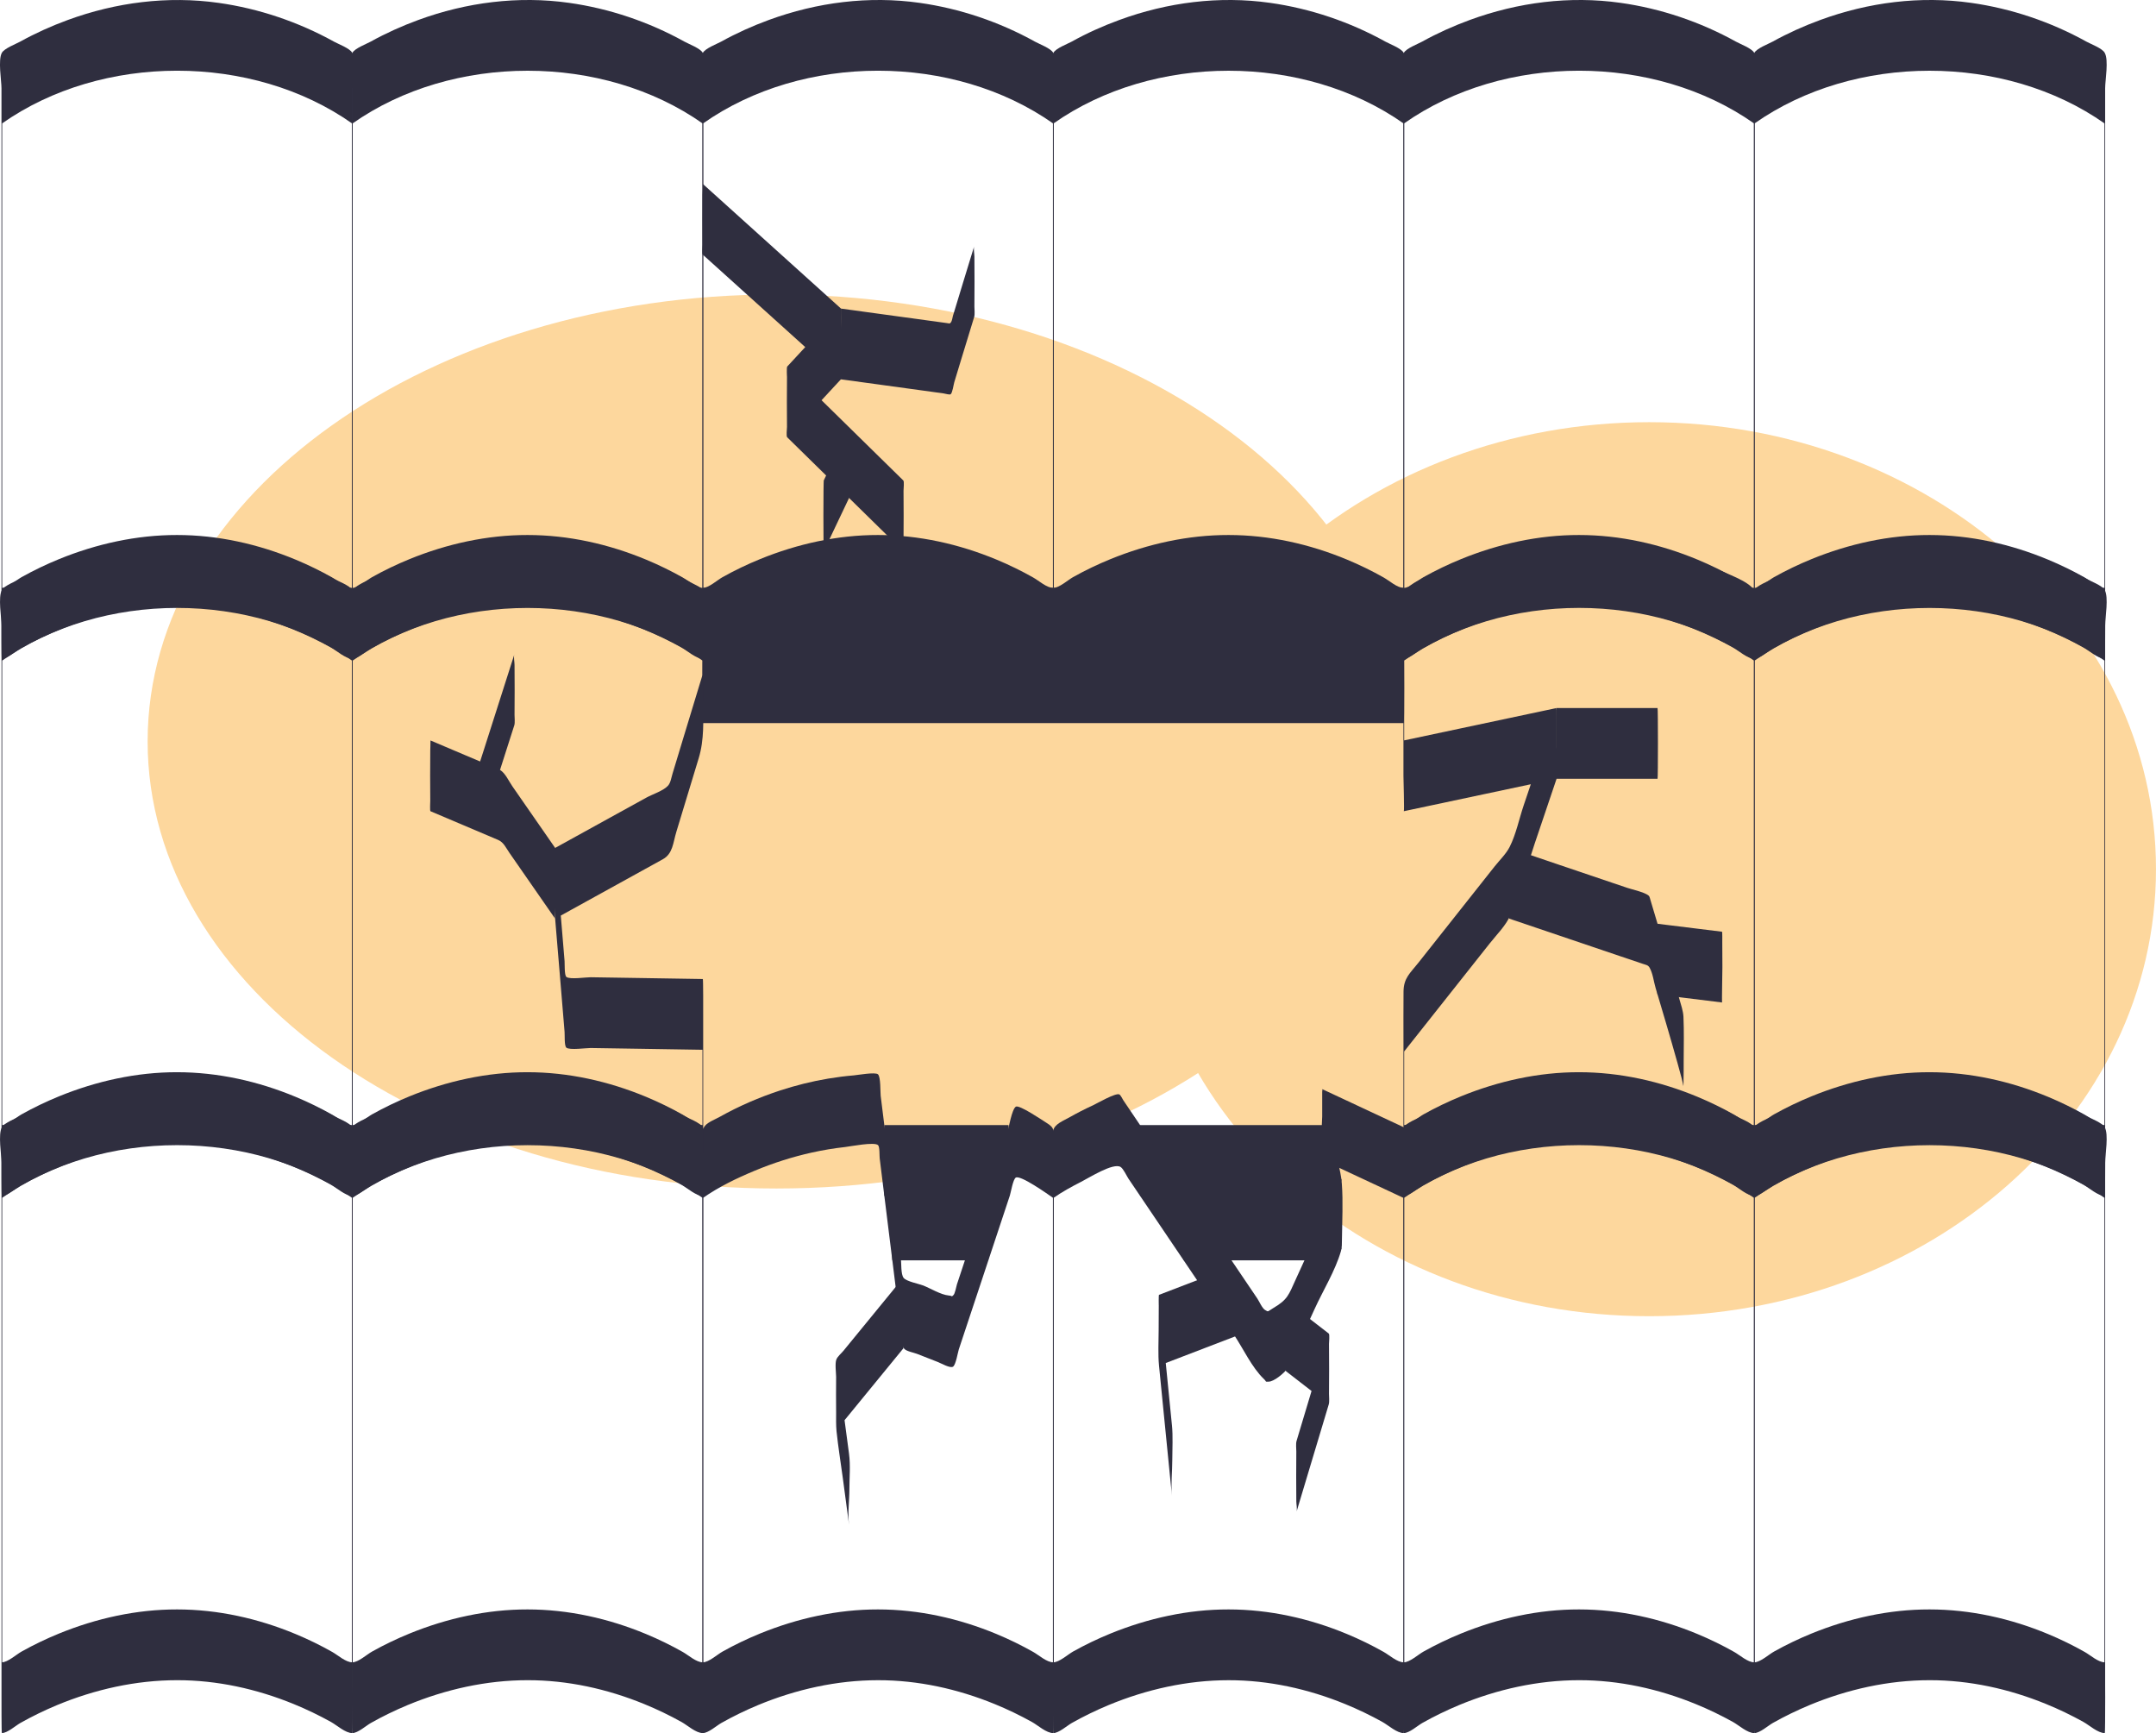
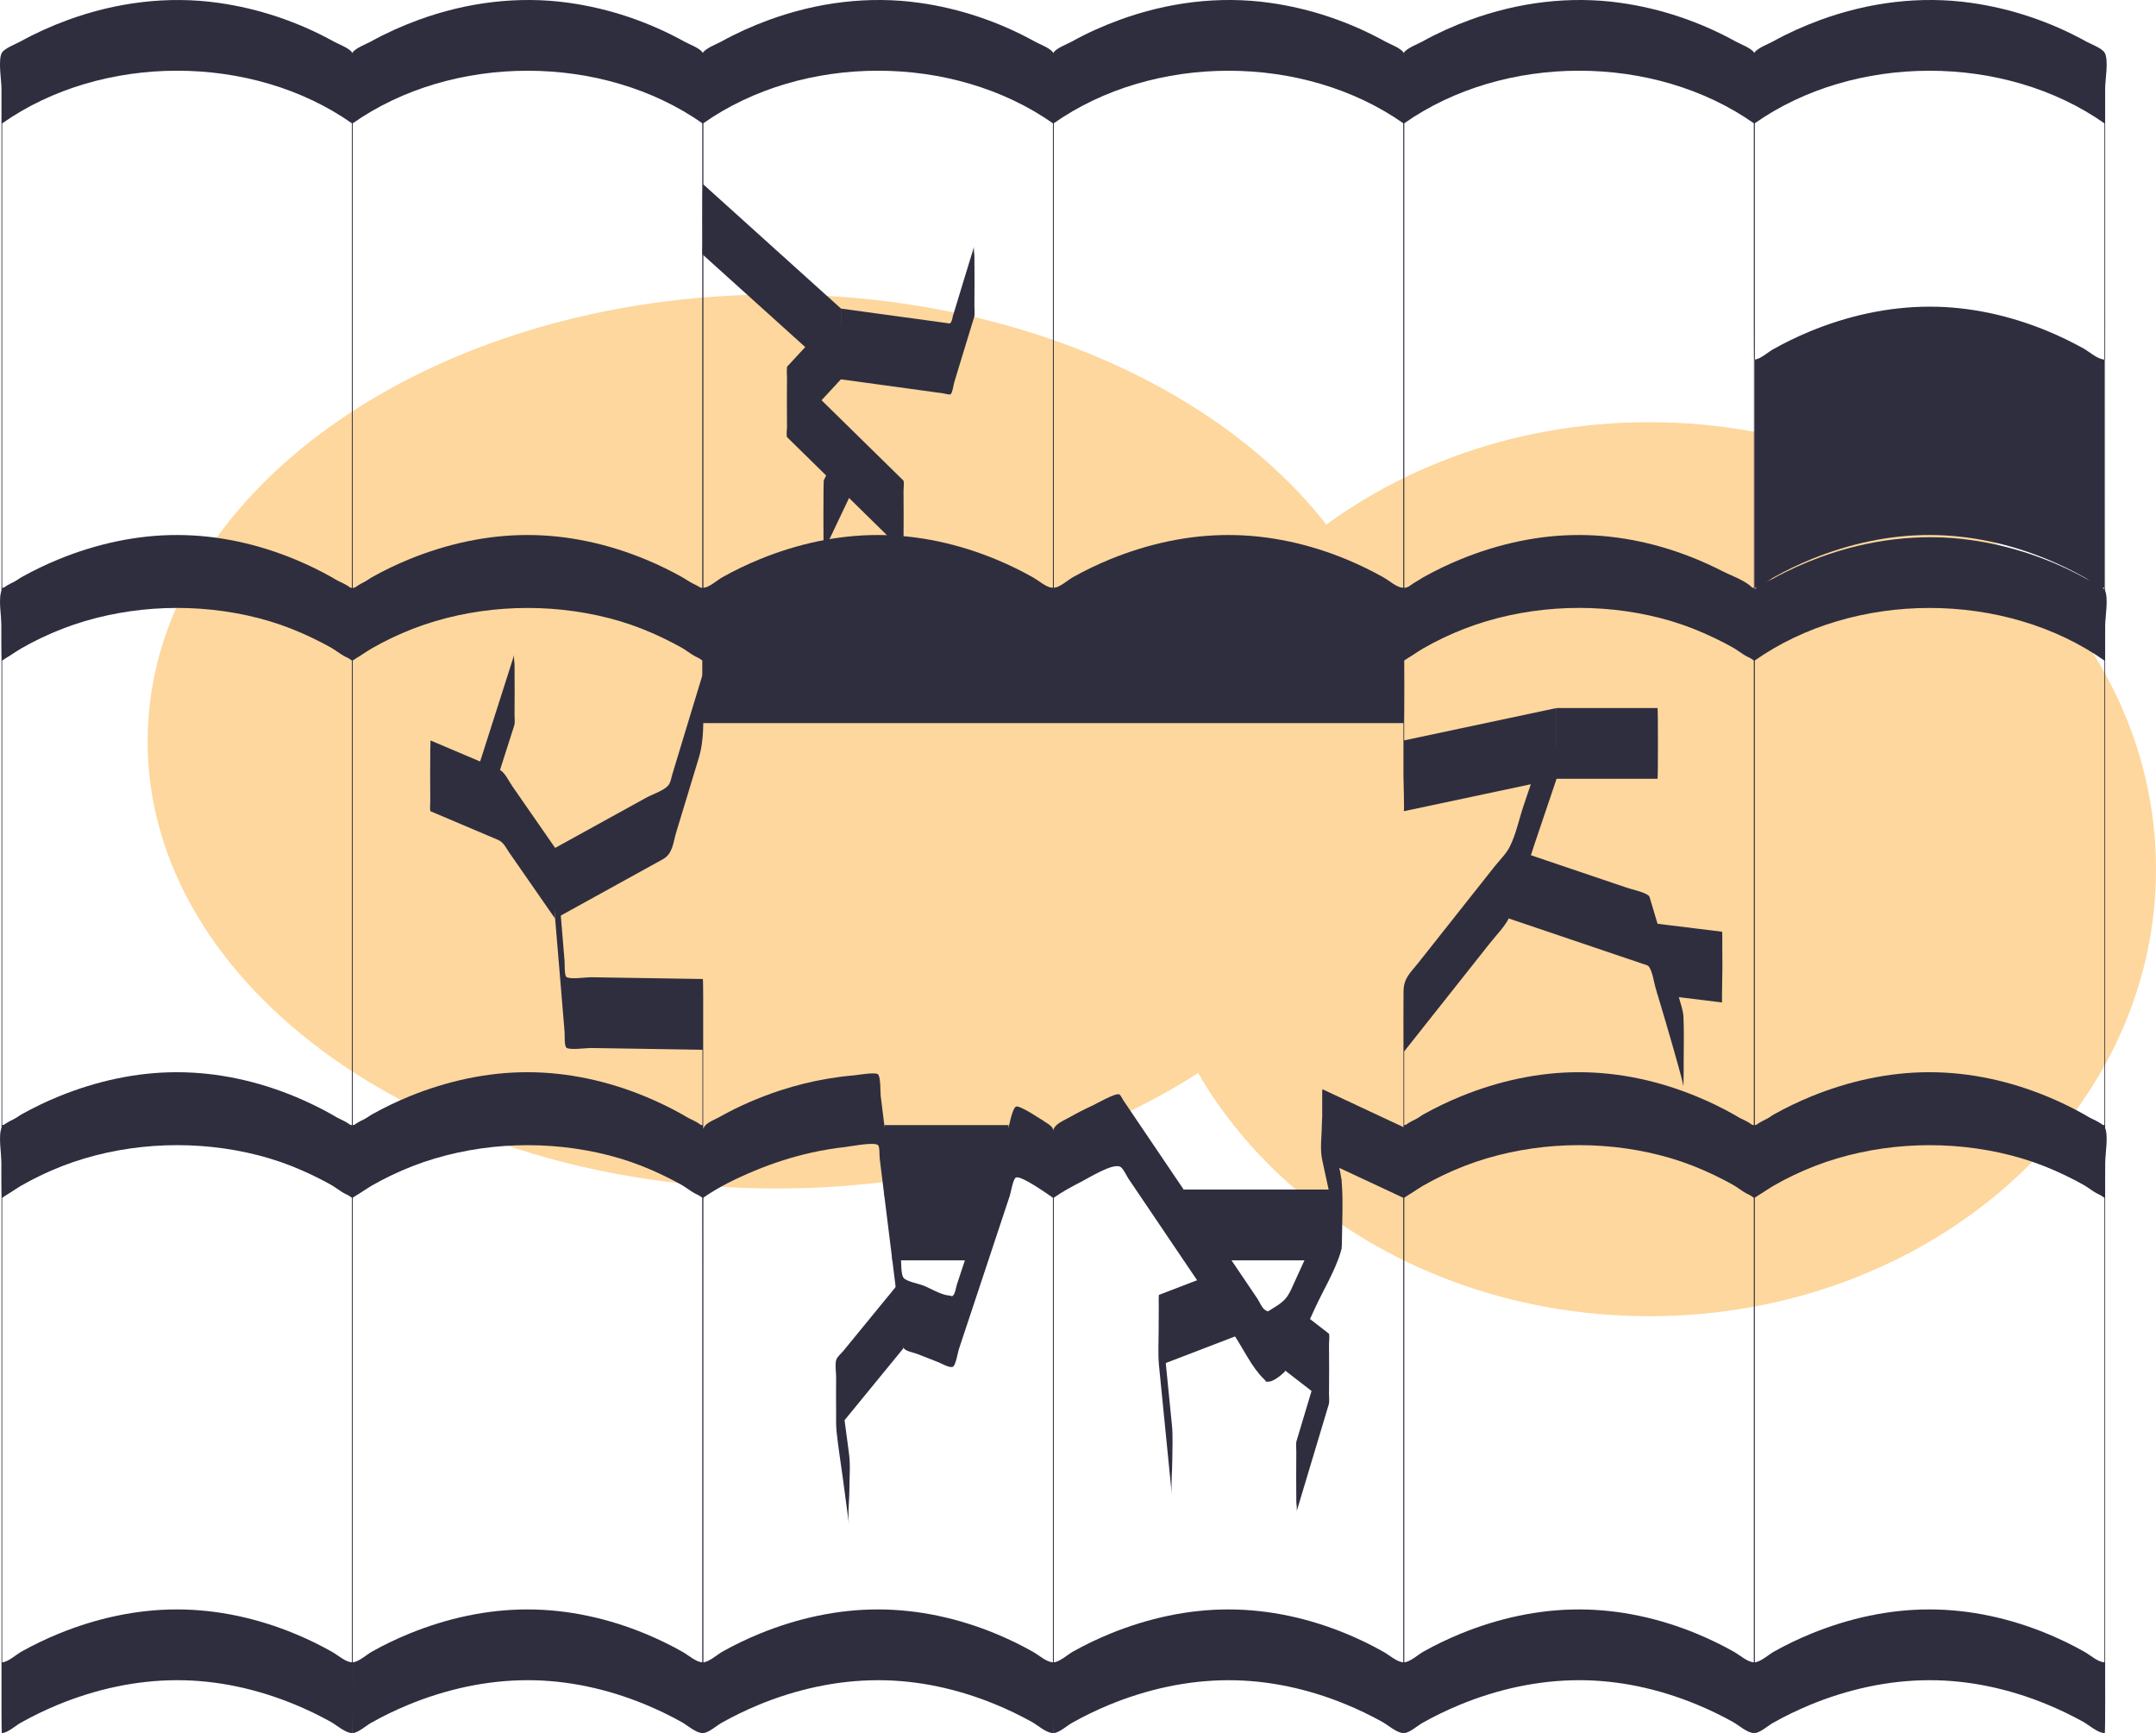
<svg xmlns="http://www.w3.org/2000/svg" id="Layer_2" data-name="Layer 2" viewBox="0 0 131.656 105.804">
  <defs>
    <style> .cls-1 { fill: none; } .cls-2 { fill: #2f2e3f; } .cls-3 { fill: #fdd79d; } .cls-4 { clip-path: url(#clippath); } </style>
    <clipPath id="clippath">
      <rect class="cls-1" width="131.656" height="105.804" />
    </clipPath>
  </defs>
  <g id="Layer_1-2" data-name="Layer 1">
    <g class="cls-4">
      <path class="cls-3" d="M47.413,17.977c21.204,0,38.398,12.218,38.398,27.288s-17.194,27.292-38.398,27.292S9.015,60.338,9.015,45.265s17.194-27.288,38.398-27.288" />
      <path class="cls-3" d="M100.709,25.774c17.093,0,30.946,12.218,30.946,27.288s-13.853,27.292-30.946,27.292-30.946-12.218-30.946-27.292,13.853-27.288,30.946-27.288" />
      <path class="cls-2" d="M85.722,39.826h-42.804c-.032,0-.032,4.32,0,4.32h42.804c.032,0,.032-4.32,0-4.32" />
      <path class="cls-2" d="M42.917,40.211h42.804c.032,0,.032-4.32,0-4.32h-42.804c-.032,0-.032,4.32,0,4.32" />
      <path class="cls-2" d="M81.629,72.623h-9.349c-.032,0-.032,4.32,0,4.32h9.349c.032,0,.032-4.32,0-4.32" />
      <path class="cls-2" d="M60.352,72.623h-5.861c-.032,0-.032,4.32,0,4.32h5.861c.032,0,.032-4.32,0-4.32" />
      <path class="cls-2" d="M54.003,73.007h7.582c.032,0,.032-4.32,0-4.32h-7.582c-.032,0-.032,4.32,0,4.32" />
-       <path class="cls-2" d="M69.619,73.007h11.596c.032,0,.032-4.32,0-4.32h-11.596c-.032,0-.032,4.32,0,4.32" />
      <path class="cls-2" d="M79.173,92.292c.655-2.185,1.31-4.374,1.969-6.559.047-.162.014-.493.014-.634.004-.508.007-1.019.007-1.526s-.004-1.019-.007-1.526c0-.101.05-.583-.014-.634-.871-.673-1.739-1.343-2.606-2.016.018.014-.018.709-.014.634-.007.508-.007,1.019-.007,1.526s0,1.019.007,1.526c0,.101-.05.583.014.634.868.673,1.735,1.343,2.606,2.016v-4.32c-.659,2.185-1.314,4.374-1.969,6.559-.05.162-.014.493-.014.634-.007.508-.007,1.019-.007,1.526s0,1.019.007,1.526c0,.18.065.468.014.634" />
      <path class="cls-2" d="M71.562,86.988c-.263-2.646-.526-5.292-.788-7.938v4.32c1.552-.594,3.1-1.188,4.648-1.782.029-.011.014-.716.014-.634.007-.508.007-1.019.007-1.526,0-.511,0-1.019-.007-1.53,0-.065-.036-.623-.014-.63-1.548.594-3.096,1.188-4.648,1.782-.029.011-.014.716-.014.634-.004.508-.007,1.019-.007,1.526,0,.716-.047,1.451.022,2.16.263,2.646.526,5.292.788,7.938-.068-.698.022-1.458.022-2.16,0-.713.05-1.447-.022-2.16" />
      <path class="cls-2" d="M51.847,88.759c-.256-1.922-.515-3.848-.77-5.771v4.32c1.361-1.663,2.722-3.326,4.082-4.986.05-.065.014-.641.014-.634.007-.508.007-1.019.007-1.526,0-.511,0-1.019-.007-1.53,0-.112-.072-.562-.014-.63l-3.658,4.468c-.122.148-.349.338-.425.518-.101.23-.018.842-.018,1.069-.007.727-.007,1.454,0,2.178,0,.382-.011.767.025,1.145.101.958.256,1.912.385,2.866.126.943.252,1.89.378,2.833-.09-.684.022-1.469.022-2.16,0-.706.072-1.458-.022-2.16" />
      <path class="cls-2" d="M101.218,43.224h-6.167c-.029,0-.032,4.32,0,4.32h6.167c.032,0,.032-4.32,0-4.32" />
      <path class="cls-2" d="M105.157,56.881c-1.148-.14-2.3-.284-3.449-.425-.162-.022-.328-.04-.49-.061.011.004-.022,1.998-.022,2.16,0,.511,0,1.019.007,1.526,0,.065-.011.63.014.634,1.148.144,2.3.284,3.449.425.162.022.328.04.49.061-.014,0,.022-1.998.022-2.16,0-.508,0-1.019-.007-1.526,0-.065.007-.63-.014-.634" />
      <path class="cls-2" d="M102.8,62.074c-.018-.367-.155-.742-.252-1.094-.191-.695-.389-1.386-.59-2.077-.385-1.318-.774-2.632-1.17-3.946-.065-.212-.047-.256-.212-.346-.353-.198-.832-.284-1.213-.41-1.404-.475-2.808-.95-4.216-1.426-.994-.338-1.987-.673-2.981-1.012.076.025-.022,1.98-.022,2.16,0,.511,0,1.019.004,1.53.004.072-.025.616.018.63,2.239.76,4.478,1.516,6.721,2.275.479.162.961.324,1.44.486.191.065.302.068.396.216.205.338.266.886.378,1.26.212.709.421,1.415.63,2.124.238.817.479,1.634.706,2.455.086.306.173.616.252.925.025.097.047.191.068.288.011.036.036.238.032.126.011.281.018-.356.014-.216.011-.432.011-.86.011-1.292.004-.882.025-1.775-.014-2.657" />
      <path class="cls-2" d="M50.303,33.651c.45-.947.9-1.894,1.35-2.84.065-.137.13-.274.194-.407.007-.065.007-.126.007-.187.004-.148.007-.299.007-.446.007-.511.007-1.019.007-1.526,0-.511,0-1.019-.007-1.53,0-.112-.004-.223-.004-.335,0-.101-.004-.198-.011-.295-.45.947-.9,1.894-1.35,2.84-.065.133-.13.27-.194.407-.007.061-.007.122-.007.187-.004.148-.007.295-.007.446-.007.508-.007,1.019-.007,1.526s0,1.019.007,1.526c0,.115.004.227.004.338,0,.097.004.198.011.295" />
      <path class="cls-2" d="M31.406,39.958c-.608,1.904-1.217,3.809-1.825,5.713-.09.274-.176.547-.263.817-.05.158-.014.504-.014.634-.007.511-.007,1.019-.007,1.526,0,.511,0,1.019.007,1.53,0,.173.065.472.014.63.608-1.904,1.217-3.805,1.825-5.71.086-.274.176-.547.263-.821.05-.155.014-.5.014-.634.007-.508.007-1.019.007-1.526s0-1.019-.007-1.526c0-.176-.065-.475-.014-.634" />
      <path class="cls-2" d="M26.288,49.525c1.379.583,2.754,1.17,4.133,1.753.338.144.486.5.695.799.536.774,1.073,1.548,1.613,2.322.389.562.781,1.123,1.17,1.685-.036-.05.014-.655.014-.634.007-.508.007-1.019.007-1.526s0-1.019-.007-1.526c0-.14.061-.526-.014-.634-.871-1.256-1.742-2.509-2.614-3.766-.205-.295-.428-.796-.738-.986-.238-.148-.551-.234-.81-.346-.439-.187-.878-.371-1.318-.558-.709-.302-1.422-.601-2.131-.904.007.004-.018.727-.014.634-.007.508-.007,1.019-.007,1.526s0,1.019.007,1.526c0,.079-.032.616.014.634" />
      <path class="cls-2" d="M59.489,15.032c-.212.698-.425,1.393-.641,2.092-.162.529-.32,1.058-.482,1.584-.058.191-.119.385-.176.576-.032.108-.05.302-.119.392-.079.104-.09.068-.259.047-.349-.047-.698-.097-1.048-.144-1.069-.148-2.138-.295-3.208-.439-.734-.101-1.469-.202-2.203-.302.018,0-.022,1.994-.022,2.16s-.058,2.149.022,2.16c1.692.23,3.384.464,5.076.695.4.054.799.112,1.199.166.079.011.356.094.421.05.112-.076.184-.605.223-.731.148-.49.299-.979.446-1.469.259-.839.515-1.678.77-2.516.05-.162.014-.497.014-.634.007-.508.007-1.019.007-1.526s0-1.019-.007-1.526c0-.176-.065-.472-.014-.634" />
      <path class="cls-2" d="M42.917,15.548c2.812,2.534,5.623,5.072,8.435,7.607v-4.32c-1.091,1.181-2.185,2.362-3.28,3.542-.047.054-.014.655-.014.634-.007.511-.007,1.019-.007,1.526,0,.511,0,1.019.007,1.53,0,.112-.058.562.014.63,2.362,2.318,4.723,4.637,7.088,6.955-.029-.025.014-.695.014-.634.004-.508.007-1.019.007-1.526,0-.511-.004-1.019-.007-1.53-.004-.112.054-.562-.014-.63-2.365-2.318-4.727-4.637-7.088-6.955v4.32c1.094-1.181,2.189-2.362,3.28-3.542.05-.05.018-.652.018-.63.004-.511.004-1.019.004-1.53,0-.508,0-1.015-.004-1.526-.004-.104.054-.569-.018-.634-2.812-2.534-5.623-5.069-8.435-7.607.025.022-.014.702-.014.634-.007.508-.007,1.019-.007,1.526s0,1.019.007,1.526c0,.108-.054.572.014.634" />
      <path class="cls-2" d="M21.514,101.484c-.403,0-.875-.436-1.22-.63-.724-.41-1.472-.774-2.239-1.094-2.29-.954-4.756-1.505-7.243-1.505-2.466-.004-4.921.54-7.2,1.469-.785.32-1.552.688-2.293,1.102-.317.176-.842.655-1.206.659.007.72.014,1.44.022,2.16v-32.666c-.007.72-.014,1.44-.022,2.16,6.106-4.302,15.296-4.306,21.402,0-.007-.72-.014-1.44-.022-2.16v32.666c0,.162-.004,2.16.022,2.16s.022-2.138.022-2.16v-15.577c0-5.666.004-11.333,0-16.996v-.094c0-.493.227-1.717-.029-2.164-.158-.277-.846-.529-1.112-.677-2.174-1.206-4.586-2.023-7.049-2.369-3.103-.439-6.264-.032-9.202,1.044-1.001.367-1.98.806-2.916,1.325-.252.14-.954.403-1.112.677-.245.428-.025,1.71-.025,2.164v14.072c0,6.088-.004,12.175,0,18.259v.335c0,.122-.004,2.16.022,2.16.342-.004.835-.45,1.127-.616.727-.41,1.48-.774,2.246-1.094,2.318-.961,4.813-1.519,7.326-1.519,2.441-.004,4.864.533,7.117,1.454.785.32,1.548.688,2.286,1.098.367.205.875.677,1.3.677.032,0,.032-4.32,0-4.32" />
      <path class="cls-2" d="M42.917,101.484c-.403,0-.875-.436-1.22-.63-.724-.41-1.472-.774-2.239-1.094-2.293-.954-4.756-1.505-7.243-1.505-2.466-.004-4.921.54-7.2,1.469-.785.32-1.552.688-2.293,1.102-.317.176-.842.655-1.206.659.007.72.014,1.44.022,2.16v-32.666c-.007.72-.014,1.44-.022,2.16,6.106-4.302,15.296-4.302,21.402,0-.007-.72-.014-1.44-.022-2.16v32.666c0,.162-.004,2.16.022,2.16s.022-2.138.022-2.16v-15.577c0-5.666.004-11.333,0-16.996v-.094c0-.493.227-1.717-.029-2.164-.158-.277-.85-.529-1.112-.677-2.174-1.206-4.586-2.023-7.049-2.369-3.103-.439-6.264-.032-9.202,1.044-1.001.367-1.98.806-2.916,1.325-.256.14-.954.403-1.112.677-.245.428-.025,1.71-.025,2.164v14.072c0,6.088-.004,12.175,0,18.259v.335c0,.122-.004,2.16.022,2.16.342-.004.835-.45,1.127-.616.727-.41,1.48-.774,2.246-1.094,2.318-.961,4.813-1.519,7.326-1.519,2.441-.004,4.864.533,7.117,1.454.785.32,1.548.688,2.286,1.098.367.205.875.677,1.3.677.032,0,.032-4.32,0-4.32" />
      <path class="cls-2" d="M64.32,101.484c-.403,0-.875-.436-1.22-.63-.724-.41-1.472-.774-2.239-1.094-2.293-.954-4.756-1.505-7.243-1.505-2.466-.004-4.921.54-7.2,1.469-.785.32-1.552.688-2.293,1.102-.317.176-.842.655-1.206.659.007.72.014,1.44.022,2.16v-32.666c-.007.72-.014,1.44-.022,2.16.968-.68,2.066-1.21,3.157-1.663,1.134-.475,2.311-.85,3.51-1.116.67-.148,1.343-.259,2.023-.335.32-.036,1.796-.331,2.012-.112.104.108.079.659.097.799.076.623.155,1.242.23,1.861.212,1.71.425,3.42.637,5.13.169,1.361.338,2.718.504,4.075.029.205.014.436.133.569.133.148.594.234.778.306.414.162.828.324,1.242.486.248.094.781.414.958.292.169-.119.288-.86.349-1.051.486-1.462.972-2.927,1.458-4.392.551-1.667,1.105-3.337,1.66-5.004.058-.18.191-.986.36-1.091.284-.176,1.926.99,2.293,1.246-.007-.72-.014-1.44-.022-2.16v32.666c0,.162-.004,2.16.022,2.16s.022-2.138.022-2.16v-32.256c0-.572,0-1.145-.004-1.717-.007-.68.094-.796-.439-1.127-.248-.155-1.66-1.116-1.868-.983-.245.155-.432,1.31-.522,1.577-.335,1.004-.666,2.009-1.001,3.013-.691,2.088-1.382,4.172-2.074,6.26-.04.119-.115.576-.22.659-.162.126.025.047-.281.018-.486-.047-1.105-.432-1.559-.612-.259-.101-1.03-.245-1.199-.468-.169-.223-.13-.904-.162-1.177-.126-1.012-.252-2.023-.378-3.035-.284-2.3-.569-4.601-.857-6.901-.025-.223.007-1.138-.162-1.307-.151-.155-1.256.043-1.472.061-.526.043-1.051.112-1.57.198-1.001.166-1.984.414-2.945.727-1.271.418-2.506.95-3.668,1.602-.256.144-.716.32-.907.547-.256.31-.155.731-.155,1.163-.018,2.74-.004,5.483-.004,8.219v25.538c0,.122-.004,2.16.022,2.16.342-.004.835-.45,1.127-.616.727-.41,1.48-.774,2.246-1.094,2.318-.961,4.813-1.519,7.326-1.519,2.441-.004,4.864.533,7.117,1.454.785.32,1.548.688,2.286,1.098.367.205.875.677,1.3.677.032,0,.032-4.32,0-4.32" />
      <path class="cls-2" d="M85.722,101.484c-.403,0-.875-.436-1.22-.63-.724-.41-1.472-.774-2.239-1.094-2.29-.954-4.756-1.505-7.24-1.505-2.47-.004-4.921.54-7.204,1.469-.785.32-1.552.688-2.293,1.102-.313.176-.842.655-1.206.659.007.72.014,1.44.022,2.16v-32.666c-.007.72-.014,1.44-.022,2.16.533-.374,1.112-.691,1.692-.986.511-.259,1.966-1.184,2.416-.911.176.112.371.551.482.716.342.508.688,1.015,1.03,1.523,1.807,2.671,3.611,5.342,5.414,8.01.558.828,1.094,1.998,1.818,2.689.216.205.04.166.288.169.331.007.958-.522,1.148-.792.256-.356.396-.868.58-1.267.364-.796.727-1.591,1.091-2.383.515-1.13,1.253-2.318,1.602-3.514.072-.245.061-.472.065-.738.011-1.12.076-2.272-.007-3.391-.032-.464-.14-.904-.241-1.357-.32-1.472-.637-2.945-.958-4.417v4.32c1.66.778,3.323,1.555,4.982,2.329-.007-.72-.014-1.44-.022-2.16v32.666c0,.162-.004,2.16.022,2.16s.022-2.138.022-2.16v-32.666c0-.184.137-2.084-.022-2.16-1.66-.774-3.323-1.552-4.982-2.329.108.05-.022,1.958-.022,2.16,0,.684-.126,1.487.022,2.16.396,1.825.792,3.654,1.188,5.479v-4.32c-.936,2.052-1.872,4.104-2.812,6.156-.421.925-.486,1.217-1.357,1.728-.367.216-.281.259-.511.119-.176-.108-.356-.529-.468-.695-2.729-4.036-5.458-8.071-8.183-12.103-.05-.072-.158-.317-.245-.36-.22-.112-1.357.547-1.602.662-.497.227-.983.475-1.458.745-.382.216-.864.385-.979.785-.173.583-.014,1.436-.014,2.041v32.598c0,.122,0,2.16.022,2.16.342-.004.835-.45,1.127-.616.727-.41,1.48-.774,2.246-1.094,2.318-.961,4.813-1.519,7.33-1.519,2.437-.004,4.864.533,7.114,1.454.785.32,1.548.688,2.286,1.098.367.205.875.677,1.3.677.032,0,.032-4.32,0-4.32" />
      <path class="cls-2" d="M107.125,101.484c-.403,0-.875-.436-1.22-.63-.724-.41-1.472-.774-2.239-1.094-2.29-.954-4.756-1.505-7.243-1.505-2.466-.004-4.921.54-7.2,1.469-.785.32-1.552.688-2.293,1.102-.317.176-.842.655-1.206.659.007.72.014,1.44.022,2.16v-32.666c-.007.72-.014,1.44-.022,2.16,6.106-4.302,15.296-4.306,21.402,0-.007-.72-.014-1.44-.022-2.16v32.666c0,.162-.004,2.16.022,2.16s.022-2.138.022-2.16v-15.577c0-5.666.004-11.333,0-16.996v-.094c0-.493.227-1.717-.029-2.164-.158-.277-.85-.529-1.112-.677-2.174-1.206-4.586-2.023-7.049-2.369-3.103-.439-6.264-.032-9.202,1.044-1.001.367-1.98.806-2.916,1.325-.252.14-.954.403-1.112.677-.245.428-.025,1.71-.025,2.164v14.072c0,6.088-.004,12.175,0,18.259v.335c0,.122-.004,2.16.022,2.16.342-.004.835-.45,1.127-.616.727-.41,1.48-.774,2.246-1.094,2.318-.961,4.813-1.519,7.326-1.519,2.441-.004,4.864.533,7.117,1.454.785.32,1.548.688,2.286,1.098.367.205.875.677,1.3.677.032,0,.032-4.32,0-4.32" />
      <path class="cls-2" d="M128.528,101.484c-.403,0-.875-.436-1.22-.63-.724-.41-1.472-.774-2.239-1.094-2.29-.954-4.756-1.505-7.243-1.505-2.466-.004-4.921.54-7.2,1.469-.785.32-1.552.688-2.293,1.102-.317.176-.842.655-1.206.659.007.72.014,1.44.022,2.16v-32.666c-.007.72-.014,1.44-.022,2.16,6.106-4.302,15.296-4.302,21.402,0-.007-.72-.014-1.44-.022-2.16v32.666c0,.162-.004,2.16.022,2.16s.022-2.138.022-2.16v-15.577c0-5.666.004-11.333,0-16.996v-.094c0-.493.227-1.717-.029-2.164-.158-.277-.846-.529-1.112-.677-2.174-1.206-4.586-2.023-7.049-2.369-3.103-.439-6.264-.032-9.202,1.044-1.001.367-1.98.806-2.916,1.325-.256.14-.954.403-1.112.677-.245.428-.025,1.71-.025,2.164v14.072c0,6.088-.004,12.175,0,18.259v.335c0,.122-.004,2.16.022,2.16.342-.004.835-.45,1.127-.616.727-.41,1.48-.774,2.246-1.094,2.318-.961,4.813-1.519,7.326-1.519,2.441-.004,4.864.533,7.117,1.454.785.32,1.548.688,2.286,1.098.367.205.875.677,1.3.677.032,0,.032-4.32,0-4.32" />
      <path class="cls-2" d="M21.514,68.687c-.403,0-.875-.436-1.22-.63-.724-.41-1.472-.774-2.239-1.094-2.29-.954-4.756-1.505-7.243-1.505-2.466-.004-4.921.54-7.2,1.469-.785.32-1.552.688-2.293,1.102-.317.176-.842.655-1.206.659.007.72.014,1.44.022,2.16v-32.666c-.007.72-.014,1.44-.022,2.16,6.106-4.302,15.296-4.306,21.402,0-.007-.72-.014-1.44-.022-2.16v32.666c0,.162-.004,2.16.022,2.16s.022-2.138.022-2.16v-15.577c0-5.666.004-11.333,0-16.996v-.094c0-.493.227-1.717-.029-2.164-.158-.277-.846-.529-1.112-.677-2.174-1.206-4.586-2.023-7.049-2.369-3.103-.439-6.264-.032-9.202,1.044-1.001.367-1.98.806-2.916,1.325-.252.14-.954.403-1.112.677-.245.428-.025,1.71-.025,2.164v14.072c0,6.088-.004,12.175,0,18.259v.335c0,.122-.004,2.16.022,2.16.342-.004.835-.45,1.127-.616.727-.41,1.48-.774,2.246-1.094,2.318-.961,4.813-1.519,7.326-1.519,2.441-.004,4.864.533,7.117,1.454.785.32,1.548.688,2.286,1.098.367.205.875.677,1.3.677.032,0,.032-4.32,0-4.32" />
      <path class="cls-2" d="M107.125,68.687c-.403,0-.875-.436-1.22-.63-.724-.41-1.472-.774-2.239-1.094-2.29-.954-4.756-1.505-7.243-1.505-2.466-.004-4.921.54-7.2,1.469-.785.32-1.552.688-2.293,1.102-.317.176-.842.655-1.206.659.007.72.014,1.44.022,2.16v-8.791c-.007.72-.014,1.44-.022,2.16,1.75-2.21,3.503-4.424,5.256-6.635.443-.558.997-1.094,1.271-1.753.583-1.39.979-2.891,1.462-4.32.446-1.321.893-2.642,1.339-3.964.155-.454-.198-4.28,0-4.32-3.107.659-6.217,1.321-9.328,1.98.007.72.014,1.44.022,2.16v-9.184c-.007.72-.014,1.44-.022,2.16,6.106-4.302,15.296-4.306,21.402,0-.007-.72-.014-1.44-.022-2.16v32.666c0,.162-.004,2.16.022,2.16s.022-2.138.022-2.16v-32.659c0-.479.216-1.793-.043-2.182-.374-.554-1.681-.986-2.25-1.256-1.757-.828-3.636-1.426-5.555-1.728-4.064-.641-8.233.151-11.884,2.012-.461.234-1.026.472-1.422.81-.425.36-.284.587-.288,1.246-.007,1.076-.004,2.149-.004,3.222v7.052c0,.13.061,2.153.022,2.16,3.11-.659,6.221-1.321,9.328-1.98v-4.32c-.67,1.984-1.339,3.971-2.012,5.954-.274.814-.464,1.76-.853,2.527-.216.425-.612.806-.907,1.177-1.555,1.966-3.114,3.931-4.669,5.897-.511.644-.893.929-.904,1.75-.011,1.051-.004,2.099-.004,3.15v7.168c0,.122-.004,2.16.022,2.16.342-.004.835-.45,1.127-.616.727-.41,1.48-.774,2.246-1.094,2.318-.961,4.813-1.519,7.326-1.519,2.441-.004,4.864.533,7.117,1.454.785.32,1.548.688,2.286,1.098.367.205.875.677,1.3.677.032,0,.032-4.32,0-4.32" />
      <path class="cls-2" d="M128.528,68.687c-.403,0-.875-.436-1.22-.63-.724-.41-1.472-.774-2.239-1.094-2.29-.954-4.756-1.505-7.243-1.505-2.466-.004-4.921.54-7.2,1.469-.785.32-1.552.688-2.293,1.102-.317.176-.842.655-1.206.659.007.72.014,1.44.022,2.16v-32.666c-.007.72-.014,1.44-.022,2.16,6.106-4.302,15.296-4.302,21.402,0-.007-.72-.014-1.44-.022-2.16v32.666c0,.162-.004,2.16.022,2.16s.022-2.138.022-2.16v-15.577c0-5.666.004-11.333,0-16.996v-.094c0-.493.227-1.717-.029-2.164-.158-.277-.846-.529-1.112-.677-2.174-1.206-4.586-2.023-7.049-2.369-3.103-.439-6.264-.032-9.202,1.044-1.001.367-1.98.806-2.916,1.325-.256.14-.954.403-1.112.677-.245.428-.025,1.71-.025,2.164v14.072c0,6.088-.004,12.175,0,18.259v.335c0,.122-.004,2.16.022,2.16.342-.004.835-.45,1.127-.616.727-.41,1.48-.774,2.246-1.094,2.318-.961,4.813-1.519,7.326-1.519,2.441-.004,4.864.533,7.117,1.454.785.32,1.548.688,2.286,1.098.367.205.875.677,1.3.677.032,0,.032-4.32,0-4.32" />
      <path class="cls-2" d="M21.514,35.891c-.403,0-.875-.436-1.22-.63-.724-.41-1.472-.774-2.239-1.094-2.29-.954-4.756-1.505-7.243-1.505-2.466-.004-4.921.54-7.2,1.469-.785.32-1.552.688-2.293,1.102-.317.176-.842.655-1.206.659.007.72.014,1.44.022,2.16V5.385c-.007.72-.014,1.44-.022,2.16,6.106-4.302,15.296-4.306,21.402,0-.007-.72-.014-1.44-.022-2.16v32.666c0,.162-.004,2.16.022,2.16s.022-2.138.022-2.16v-15.577c0-5.666.004-11.333,0-16.996v-.094c0-.493.227-1.717-.029-2.164-.158-.277-.846-.529-1.112-.677C18.22,1.338,15.808.521,13.345.175c-3.103-.439-6.264-.032-9.202,1.044-1.001.367-1.98.806-2.916,1.325-.252.14-.954.403-1.112.677-.245.428-.025,1.71-.025,2.164v14.072c0,6.088-.004,12.175,0,18.259v.335c0,.122-.004,2.16.022,2.16.342-.004.835-.45,1.127-.616.727-.41,1.48-.774,2.246-1.094,2.318-.961,4.813-1.519,7.326-1.519,2.441-.004,4.864.533,7.117,1.454.785.32,1.548.688,2.286,1.098.367.205.875.677,1.3.677.032,0,.032-4.32,0-4.32" />
      <path class="cls-2" d="M42.917,68.687c-.403,0-.875-.436-1.22-.63-.724-.41-1.472-.774-2.239-1.094-2.293-.954-4.756-1.505-7.243-1.505-2.466-.004-4.921.54-7.2,1.469-.785.32-1.552.688-2.293,1.102-.317.176-.842.655-1.206.659.007.72.014,1.44.022,2.16v-32.666c-.007.72-.014,1.44-.022,2.16,6.106-4.302,15.296-4.302,21.402,0-.007-.72-.014-1.44-.022-2.16v5.116c.007-.72.014-1.44.022-2.16-.385,1.267-.77,2.534-1.156,3.802-.23.763-.461,1.523-.691,2.282-.076.241-.115.558-.274.738-.281.317-.954.529-1.321.731-.76.418-1.523.839-2.286,1.26-1.094.605-2.192,1.21-3.29,1.814-.173.097-.022,1.922-.022,2.16,0,.716-.036,1.447.022,2.16.119,1.418.238,2.837.356,4.259.072.882.148,1.768.22,2.653.018.198-.025.842.108.961.198.166,1.224.018,1.483.022.925.014,1.85.029,2.776.043,1.357.022,2.718.043,4.075.065-.007-.72-.014-1.44-.022-2.16v8.921c0,.162-.004,2.16.022,2.16s.022-2.138.022-2.16v-8.921c0-.122.007-2.16-.022-2.16-1.357-.022-2.718-.043-4.075-.065-.925-.014-1.85-.029-2.776-.043-.27-.004-1.278.151-1.483-.022-.126-.112-.094-.778-.108-.961-.072-.886-.148-1.771-.22-2.653-.119-1.422-.238-2.84-.356-4.259v4.32c2.189-1.206,4.381-2.416,6.57-3.625.623-.342.626-1.004.832-1.678.454-1.494.907-2.988,1.361-4.482.353-1.159.277-2.29.277-3.506v-4.612c0-.461.23-1.746-.022-2.16-.119-.194-.587-.374-.774-.486-1.685-.983-3.528-1.714-5.422-2.182-4.738-1.17-9.749-.392-14.015,1.948-.302.166-.875.382-1.105.659-.346.425-.108,1.696-.108,2.228v32.659c0,.122-.004,2.16.022,2.16.342-.004.835-.45,1.127-.616.727-.41,1.48-.774,2.246-1.094,2.318-.961,4.813-1.519,7.326-1.519,2.441-.004,4.864.533,7.117,1.454.785.32,1.548.688,2.286,1.098.367.205.875.677,1.3.677.032,0,.032-4.32,0-4.32" />
      <path class="cls-2" d="M42.917,35.891c-.403,0-.875-.436-1.22-.63-.724-.41-1.472-.774-2.239-1.094-2.293-.954-4.756-1.505-7.243-1.505-2.466-.004-4.921.54-7.2,1.469-.785.32-1.552.688-2.293,1.102-.317.176-.842.655-1.206.659.007.72.014,1.44.022,2.16V5.385c-.007.72-.014,1.44-.022,2.16,6.106-4.302,15.296-4.302,21.402,0-.007-.72-.014-1.44-.022-2.16v32.666c0,.162-.004,2.16.022,2.16s.022-2.138.022-2.16v-15.577c0-5.666.004-11.333,0-16.996v-.094c0-.493.227-1.717-.029-2.164-.158-.277-.85-.529-1.112-.677-2.174-1.206-4.586-2.023-7.049-2.369-3.103-.439-6.264-.032-9.202,1.044-1.001.367-1.98.806-2.916,1.325-.256.14-.954.403-1.112.677-.245.428-.025,1.71-.025,2.164v14.072c0,6.088-.004,12.175,0,18.259v.335c0,.122-.004,2.16.022,2.16.342-.004.835-.45,1.127-.616.727-.41,1.48-.774,2.246-1.094,2.318-.961,4.813-1.519,7.326-1.519,2.441-.004,4.864.533,7.117,1.454.785.32,1.548.688,2.286,1.098.367.205.875.677,1.3.677.032,0,.032-4.32,0-4.32" />
      <path class="cls-2" d="M64.32,35.891c-.403,0-.875-.436-1.22-.63-.724-.41-1.472-.774-2.239-1.094-2.293-.954-4.756-1.505-7.243-1.505-2.466-.004-4.921.54-7.2,1.469-.785.32-1.552.688-2.293,1.102-.317.176-.842.655-1.206.659.007.72.014,1.44.022,2.16V5.385c-.007.72-.014,1.44-.022,2.16,6.106-4.306,15.293-4.302,21.402,0-.007-.72-.014-1.44-.022-2.16v32.666c0,.162-.004,2.16.022,2.16s.022-2.138.022-2.16v-15.577c0-5.666.004-11.333,0-16.996v-.094c0-.493.227-1.717-.029-2.164-.158-.277-.85-.529-1.112-.677-2.174-1.206-4.586-2.023-7.049-2.369-3.103-.439-6.264-.032-9.202,1.044-1.001.367-1.98.806-2.916,1.325-.256.14-.954.403-1.112.677-.245.428-.025,1.71-.025,2.164v14.072c0,6.088-.004,12.175,0,18.259v.335c0,.122-.004,2.16.022,2.16.342-.004.835-.45,1.127-.616.727-.41,1.48-.774,2.246-1.094,2.318-.961,4.813-1.519,7.326-1.519,2.441-.004,4.864.533,7.117,1.454.785.32,1.548.688,2.286,1.098.367.205.875.677,1.3.677.032,0,.032-4.32,0-4.32" />
      <path class="cls-2" d="M85.722,35.891c-.403,0-.875-.436-1.22-.63-.724-.41-1.472-.774-2.239-1.094-2.29-.954-4.756-1.505-7.24-1.505-2.47-.004-4.921.54-7.204,1.469-.785.32-1.552.688-2.293,1.102-.313.176-.842.655-1.206.659.007.72.014,1.44.022,2.16V5.385c-.007.72-.014,1.44-.022,2.16,6.106-4.302,15.296-4.302,21.402,0-.007-.72-.014-1.44-.022-2.16v32.666c0,.162-.004,2.16.022,2.16s.022-2.138.022-2.16v-15.577c0-5.666.004-11.333,0-16.996v-.094c0-.493.227-1.717-.029-2.164-.158-.277-.846-.529-1.112-.677-2.174-1.206-4.586-2.023-7.049-2.369-3.103-.439-6.264-.032-9.198,1.044-1.004.367-1.984.806-2.916,1.325-.256.14-.958.403-1.112.677-.245.428-.029,1.71-.029,2.164v32.666c0,.122,0,2.16.022,2.16.342-.004.835-.45,1.127-.616.727-.41,1.48-.774,2.246-1.094,2.318-.961,4.813-1.519,7.33-1.519,2.437-.004,4.864.533,7.114,1.454.785.32,1.548.688,2.286,1.098.367.205.875.677,1.3.677.032,0,.032-4.32,0-4.32" />
      <path class="cls-2" d="M107.125,35.891c-.403,0-.875-.436-1.22-.63-.724-.41-1.472-.774-2.239-1.094-2.29-.954-4.756-1.505-7.243-1.505-2.466-.004-4.921.54-7.2,1.469-.785.32-1.552.688-2.293,1.102-.317.176-.842.655-1.206.659.007.72.014,1.44.022,2.16V5.385c-.007.72-.014,1.44-.022,2.16,6.106-4.302,15.296-4.306,21.402,0-.007-.72-.014-1.44-.022-2.16v32.666c0,.162-.004,2.16.022,2.16s.022-2.138.022-2.16v-15.577c0-5.666.004-11.333,0-16.996v-.094c0-.493.227-1.717-.029-2.164-.158-.277-.85-.529-1.112-.677-2.174-1.206-4.586-2.023-7.049-2.369-3.103-.439-6.264-.032-9.202,1.044-1.001.367-1.98.806-2.916,1.325-.252.14-.954.403-1.112.677-.245.428-.025,1.71-.025,2.164v14.072c0,6.088-.004,12.175,0,18.259v.335c0,.122-.004,2.16.022,2.16.342-.004.835-.45,1.127-.616.727-.41,1.48-.774,2.246-1.094,2.318-.961,4.813-1.519,7.326-1.519,2.441-.004,4.864.533,7.117,1.454.785.32,1.548.688,2.286,1.098.367.205.875.677,1.3.677.032,0,.032-4.32,0-4.32" />
-       <path class="cls-2" d="M128.528,35.891c-.403,0-.875-.436-1.22-.63-.724-.41-1.472-.774-2.239-1.094-2.29-.954-4.756-1.505-7.243-1.505-2.466-.004-4.921.54-7.2,1.469-.785.32-1.552.688-2.293,1.102-.317.176-.842.655-1.206.659.007.72.014,1.44.022,2.16V5.385c-.007.72-.014,1.44-.022,2.16,6.106-4.302,15.296-4.302,21.402,0-.007-.72-.014-1.44-.022-2.16v32.666c0,.162-.004,2.16.022,2.16s.022-2.138.022-2.16v-15.577c0-5.666.004-11.333,0-16.996v-.094c0-.493.227-1.717-.029-2.164-.158-.277-.846-.529-1.112-.677-2.174-1.206-4.586-2.023-7.049-2.369-3.103-.439-6.264-.032-9.202,1.044-1.001.367-1.98.806-2.916,1.325-.256.14-.954.403-1.112.677-.245.428-.025,1.71-.025,2.164v14.072c0,6.088-.004,12.175,0,18.259v.335c0,.122-.004,2.16.022,2.16.342-.004.835-.45,1.127-.616.727-.41,1.48-.774,2.246-1.094,2.318-.961,4.813-1.519,7.326-1.519,2.441-.004,4.864.533,7.117,1.454.785.32,1.548.688,2.286,1.098.367.205.875.677,1.3.677.032,0,.032-4.32,0-4.32" />
+       <path class="cls-2" d="M128.528,35.891c-.403,0-.875-.436-1.22-.63-.724-.41-1.472-.774-2.239-1.094-2.29-.954-4.756-1.505-7.243-1.505-2.466-.004-4.921.54-7.2,1.469-.785.32-1.552.688-2.293,1.102-.317.176-.842.655-1.206.659.007.72.014,1.44.022,2.16V5.385c-.007.72-.014,1.44-.022,2.16,6.106-4.302,15.296-4.302,21.402,0-.007-.72-.014-1.44-.022-2.16v32.666c0,.162-.004,2.16.022,2.16s.022-2.138.022-2.16v-15.577c0-5.666.004-11.333,0-16.996v-.094c0-.493.227-1.717-.029-2.164-.158-.277-.846-.529-1.112-.677-2.174-1.206-4.586-2.023-7.049-2.369-3.103-.439-6.264-.032-9.202,1.044-1.001.367-1.98.806-2.916,1.325-.256.14-.954.403-1.112.677-.245.428-.025,1.71-.025,2.164v14.072v.335c0,.122-.004,2.16.022,2.16.342-.004.835-.45,1.127-.616.727-.41,1.48-.774,2.246-1.094,2.318-.961,4.813-1.519,7.326-1.519,2.441-.004,4.864.533,7.117,1.454.785.32,1.548.688,2.286,1.098.367.205.875.677,1.3.677.032,0,.032-4.32,0-4.32" />
    </g>
  </g>
</svg>